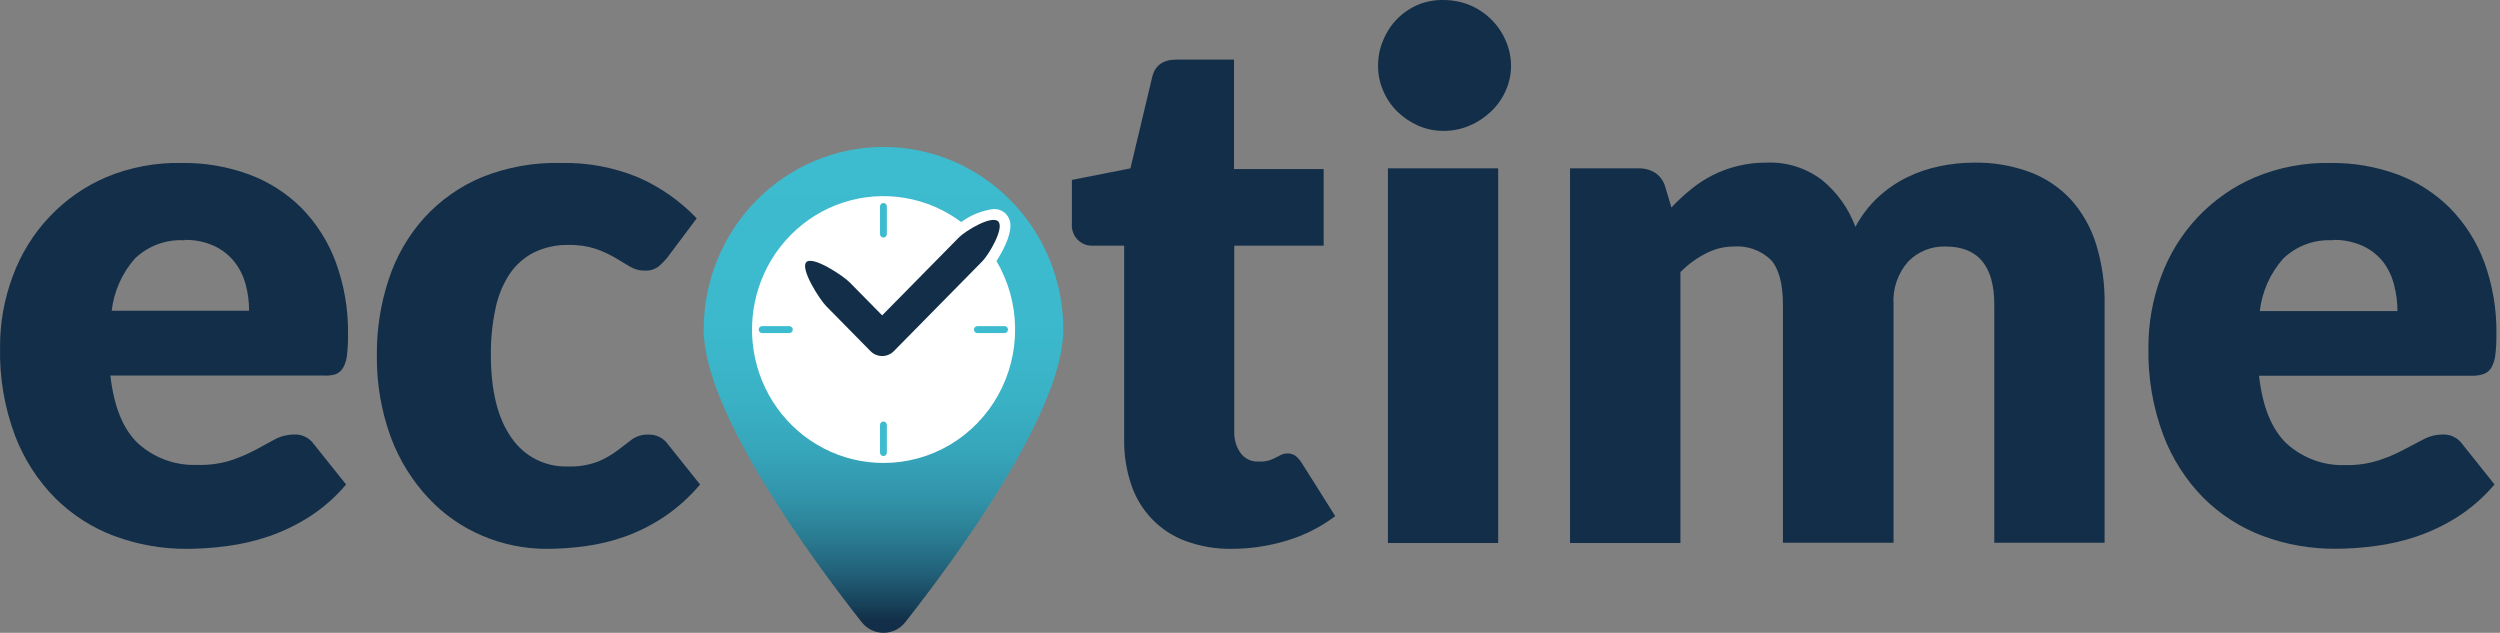
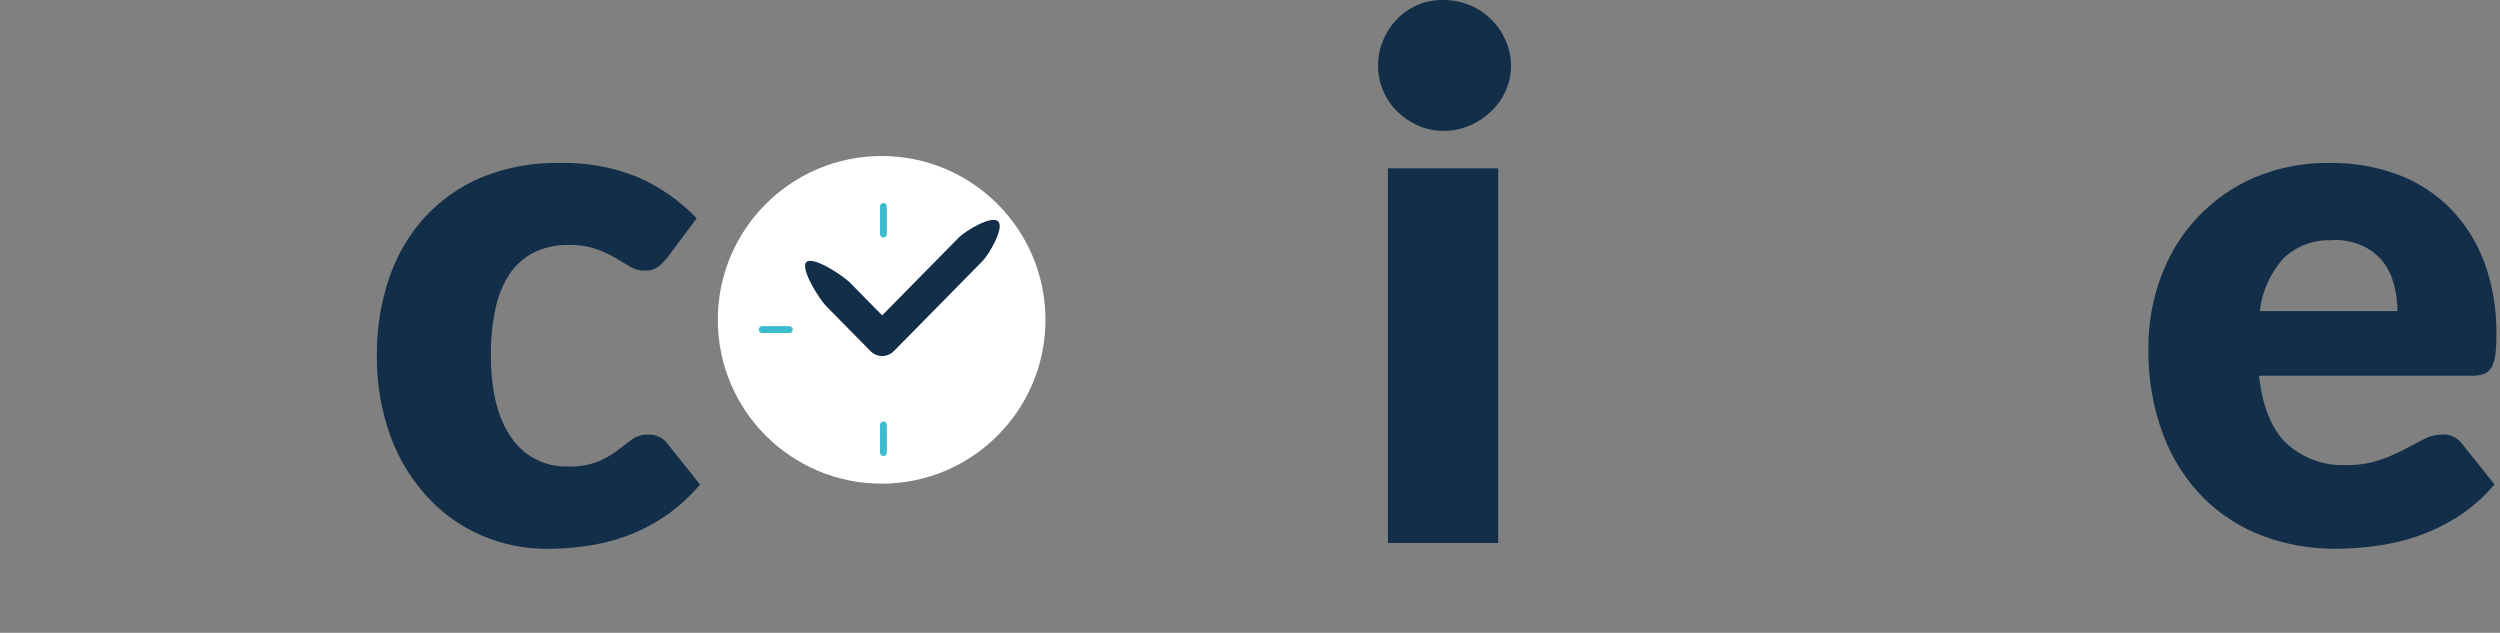
<svg xmlns="http://www.w3.org/2000/svg" width="320" height="81" viewBox="0 0 320 81" fill="none">
  <rect x="0" y="0" width="320" height="81" fill="#808080" stroke="none" />
-   <path d="M23.327 20.861C26.253 20.825 29.16 21.325 31.91 22.339C34.419 23.271 36.703 24.737 38.609 26.638C40.529 28.603 42.017 30.958 42.977 33.549C44.064 36.515 44.597 39.661 44.548 42.826C44.559 43.705 44.515 44.584 44.414 45.456C44.359 46.027 44.189 46.579 43.914 47.08C43.689 47.463 43.343 47.757 42.932 47.914C42.42 48.057 41.889 48.109 41.36 48.068H14.128C14.58 52.077 15.771 54.982 17.7 56.784C19.766 58.638 22.457 59.613 25.212 59.505C26.655 59.559 28.097 59.372 29.481 58.952C30.573 58.594 31.633 58.145 32.652 57.609L35.188 56.231C35.941 55.83 36.777 55.622 37.627 55.623C38.126 55.59 38.625 55.689 39.076 55.91C39.527 56.131 39.913 56.466 40.199 56.884L44.298 62.017C42.941 63.626 41.354 65.019 39.592 66.152C37.961 67.19 36.217 68.03 34.393 68.656C32.652 69.248 30.857 69.664 29.035 69.898C27.35 70.127 25.652 70.246 23.953 70.252C20.776 70.272 17.621 69.716 14.637 68.61C11.792 67.548 9.202 65.885 7.036 63.731C4.783 61.444 3.03 58.699 1.892 55.678C0.564 52.104 -0.076 48.305 0.007 44.486C-0.012 41.373 0.536 38.282 1.624 35.372C2.66 32.536 4.257 29.947 6.317 27.763C8.377 25.58 10.856 23.848 13.601 22.675C16.685 21.394 19.997 20.777 23.327 20.861ZM23.595 30.755C22.441 30.688 21.285 30.86 20.197 31.26C19.11 31.661 18.115 32.282 17.272 33.086C15.626 34.95 14.587 37.284 14.297 39.77H31.884C31.885 38.646 31.741 37.527 31.455 36.442C31.18 35.394 30.7 34.413 30.044 33.558C29.354 32.682 28.473 31.98 27.471 31.508C26.256 30.947 24.93 30.674 23.595 30.71V30.755Z" fill="#122E48" />
  <path d="M85.445 32.932C85.078 33.389 84.665 33.805 84.213 34.174C83.719 34.514 83.128 34.676 82.534 34.637C81.868 34.65 81.212 34.474 80.64 34.129L78.747 32.995C77.964 32.542 77.142 32.162 76.29 31.862C75.156 31.495 73.97 31.323 72.78 31.354C71.238 31.319 69.708 31.651 68.315 32.324C67.067 32.972 65.999 33.926 65.207 35.099C64.341 36.444 63.735 37.942 63.42 39.516C63.007 41.452 62.809 43.43 62.831 45.411C62.831 50.006 63.703 53.537 65.448 56.004C66.247 57.188 67.327 58.147 68.588 58.794C69.85 59.441 71.252 59.754 72.664 59.704C73.99 59.758 75.314 59.546 76.558 59.078C77.422 58.714 78.24 58.248 78.997 57.691L80.837 56.285C81.451 55.833 82.196 55.603 82.953 55.632C83.449 55.604 83.943 55.704 84.39 55.923C84.836 56.142 85.221 56.472 85.508 56.883L89.607 62.017C88.27 63.605 86.722 64.997 85.008 66.152C83.465 67.183 81.807 68.023 80.069 68.655C78.421 69.245 76.718 69.662 74.987 69.898C73.341 70.13 71.682 70.248 70.02 70.251C67.184 70.263 64.375 69.695 61.759 68.583C59.143 67.484 56.784 65.836 54.837 63.749C52.735 61.505 51.098 58.856 50.023 55.959C48.792 52.585 48.186 49.009 48.237 45.411C48.212 42.119 48.728 38.845 49.764 35.725C50.717 32.83 52.253 30.168 54.274 27.907C56.342 25.634 58.876 23.847 61.696 22.674C64.932 21.378 68.392 20.761 71.869 20.861C75.208 20.792 78.525 21.409 81.623 22.674C84.46 23.905 87.028 25.697 89.179 27.944L85.445 32.932Z" fill="#122E48" />
-   <path d="M157.719 70.252C155.693 70.289 153.677 69.951 151.771 69.254C150.143 68.659 148.668 67.697 147.459 66.44C146.249 65.183 145.335 63.665 144.786 61.999C144.164 60.139 143.861 58.185 143.893 56.222V31.445H139.883C139.517 31.464 139.152 31.404 138.812 31.268C138.471 31.132 138.163 30.923 137.909 30.655C137.655 30.388 137.461 30.068 137.339 29.718C137.217 29.367 137.171 28.994 137.203 28.624V23.028L144.697 21.55L147.484 9.851C147.841 8.373 148.877 7.629 150.574 7.629H157.951V21.641H169.428V31.445H157.987V55.269C157.955 56.241 158.238 57.197 158.791 57.99C159.055 58.35 159.403 58.637 159.804 58.827C160.204 59.017 160.645 59.103 161.086 59.078C161.522 59.101 161.958 59.058 162.381 58.952C162.689 58.854 162.988 58.73 163.274 58.58L164.007 58.208C164.256 58.092 164.528 58.036 164.802 58.045C165.168 58.029 165.53 58.137 165.829 58.353C166.142 58.608 166.411 58.914 166.624 59.26L170.911 66.062C169.056 67.46 166.973 68.516 164.757 69.181C162.475 69.883 160.104 70.244 157.719 70.252Z" fill="#122E48" />
  <path d="M193.409 8.418C193.415 9.526 193.18 10.622 192.721 11.628C192.277 12.624 191.642 13.521 190.855 14.267C190.053 15.036 189.121 15.651 188.104 16.081C187.043 16.53 185.904 16.759 184.755 16.752C183.643 16.758 182.542 16.53 181.521 16.081C180.528 15.645 179.621 15.03 178.842 14.267C178.081 13.516 177.474 12.619 177.056 11.628C176.61 10.619 176.384 9.524 176.395 8.418C176.383 7.288 176.608 6.169 177.056 5.135C177.471 4.119 178.078 3.194 178.842 2.414C179.613 1.642 180.523 1.027 181.521 0.6C182.549 0.183 183.648 -0.02 184.755 0.002C185.901 -0.004 187.038 0.215 188.104 0.646C189.127 1.066 190.06 1.682 190.855 2.459C191.645 3.235 192.279 4.159 192.721 5.18C193.175 6.197 193.409 7.301 193.409 8.418ZM191.766 21.55V69.508H177.654V21.55H191.766Z" fill="#122E48" />
-   <path d="M200.965 69.508V21.55H209.709C210.487 21.522 211.255 21.73 211.915 22.149C212.528 22.586 212.97 23.228 213.165 23.962L213.942 26.556C214.71 25.74 215.531 24.977 216.399 24.271C217.252 23.567 218.177 22.959 219.158 22.457C220.19 21.93 221.278 21.525 222.401 21.251C223.632 20.95 224.895 20.803 226.161 20.816C228.702 20.715 231.2 21.506 233.235 23.056C235.156 24.628 236.627 26.695 237.495 29.041C238.242 27.621 239.22 26.339 240.389 25.25C241.491 24.227 242.733 23.372 244.077 22.711C245.409 22.057 246.816 21.576 248.266 21.278C249.712 20.973 251.184 20.818 252.661 20.816C255.114 20.772 257.554 21.187 259.859 22.04C261.86 22.795 263.661 24.012 265.12 25.595C266.586 27.25 267.68 29.209 268.326 31.336C269.076 33.818 269.435 36.404 269.389 38.999V69.472H255.269V38.999C255.269 34.029 253.184 31.547 249.016 31.553C248.136 31.526 247.26 31.682 246.441 32.011C245.623 32.34 244.879 32.835 244.256 33.467C243.593 34.214 243.084 35.088 242.76 36.039C242.436 36.989 242.304 37.996 242.371 38.999V69.472H228.215V38.999C228.215 36.278 227.679 34.329 226.625 33.213C225.996 32.625 225.254 32.174 224.446 31.888C223.638 31.603 222.78 31.489 221.927 31.553C220.667 31.557 219.427 31.868 218.31 32.46C217.126 33.075 216.042 33.87 215.095 34.818V69.508H200.965Z" fill="#122E48" />
  <path d="M298.318 20.861C301.244 20.824 304.151 21.325 306.901 22.339C309.41 23.271 311.694 24.737 313.6 26.638C315.514 28.589 317.003 30.929 317.968 33.503C319.055 36.469 319.588 39.616 319.54 42.781C319.551 43.66 319.506 44.538 319.406 45.411C319.35 45.981 319.18 46.534 318.905 47.034C318.68 47.417 318.334 47.711 317.923 47.869C317.416 48.036 316.884 48.113 316.351 48.095H289.155C289.607 52.104 290.798 55.009 292.727 56.811C294.793 58.665 297.483 59.64 300.239 59.532C301.673 59.564 303.103 59.359 304.472 58.924C305.564 58.567 306.624 58.118 307.643 57.582L310.215 56.23C310.967 55.83 311.804 55.621 312.653 55.623C313.148 55.594 313.641 55.694 314.086 55.913C314.532 56.132 314.915 56.463 315.199 56.874L319.298 62.008C317.941 63.616 316.354 65.01 314.591 66.143C312.961 67.181 311.216 68.021 309.393 68.646C307.652 69.238 305.857 69.654 304.034 69.889C302.35 70.118 300.652 70.236 298.952 70.242C295.776 70.262 292.621 69.707 289.637 68.601C286.792 67.538 284.202 65.875 282.036 63.722C279.783 61.434 278.03 58.69 276.892 55.668C275.561 52.095 274.918 48.296 274.998 44.477C274.985 41.379 275.533 38.304 276.615 35.408C277.651 32.573 279.248 29.983 281.308 27.799C283.368 25.616 285.847 23.884 288.592 22.711C291.673 21.418 294.985 20.788 298.318 20.861ZM298.586 30.755C297.432 30.688 296.276 30.859 295.188 31.26C294.101 31.661 293.106 32.282 292.263 33.086C290.596 34.957 289.544 37.309 289.253 39.815H306.875C306.876 38.691 306.732 37.572 306.446 36.487C306.187 35.426 305.719 34.43 305.071 33.557C304.381 32.682 303.5 31.98 302.498 31.508C301.283 30.947 299.957 30.674 298.622 30.71L298.586 30.755Z" fill="#122E48" />
  <circle cx="112.849" cy="40.939" r="20.969" fill="white" />
-   <path d="M136.105 42.181C136.105 35.982 133.68 30.038 129.363 25.655C125.047 21.272 119.193 18.809 113.088 18.809C106.984 18.809 101.13 21.272 96.813 25.655C92.497 30.038 90.072 35.982 90.072 42.181C90.072 52.819 104.094 71.764 110.248 79.573C110.581 80.017 111.011 80.376 111.504 80.624C111.996 80.871 112.539 81 113.088 81C113.638 81 114.18 80.871 114.673 80.624C115.165 80.376 115.595 80.017 115.928 79.573C122.073 71.764 136.105 52.819 136.105 42.181ZM113.088 59.258C110.429 59.26 107.808 58.622 105.439 57.397C103.07 56.171 101.021 54.392 99.46 52.207C97.899 50.022 96.871 47.492 96.459 44.824C96.048 42.157 96.265 39.429 97.093 36.864C97.92 34.298 99.335 31.968 101.222 30.066C103.108 28.163 105.411 26.741 107.943 25.918C110.475 25.094 113.163 24.892 115.787 25.327C118.411 25.762 120.896 26.823 123.038 28.423C124.257 27.524 125.679 26.95 127.173 26.754C127.46 26.744 127.745 26.792 128.014 26.894C128.282 26.997 128.527 27.153 128.736 27.352C128.935 27.561 129.091 27.808 129.194 28.079C129.297 28.351 129.345 28.64 129.335 28.93C129.335 30.3 128.343 32.186 127.548 33.411C129.076 36.002 129.899 38.958 129.934 41.978C129.969 44.997 129.216 47.973 127.749 50.6C126.283 53.227 124.157 55.413 121.588 56.934C119.018 58.455 116.098 59.257 113.124 59.258H113.088Z" fill="url(#paint0_linear_176_606)" />
  <path d="M125.744 33.438C126.575 32.594 128.602 29.175 127.771 28.341C126.941 27.507 123.574 29.547 122.743 30.391L112.918 40.367L108.756 36.141C107.926 35.297 104.032 32.703 103.21 33.556C102.388 34.408 104.925 38.353 105.755 39.188L111.418 44.938C111.615 45.138 111.848 45.298 112.106 45.406C112.363 45.515 112.64 45.571 112.918 45.571C113.197 45.571 113.473 45.515 113.731 45.406C113.988 45.298 114.222 45.138 114.419 44.938L125.744 33.438Z" fill="#122E48" />
  <path d="M113.517 26.427C113.517 26.182 113.321 25.983 113.079 25.983C112.837 25.983 112.642 26.182 112.642 26.427V29.964C112.642 30.21 112.837 30.409 113.079 30.409C113.321 30.409 113.517 30.21 113.517 29.964V26.427Z" fill="#3DBBCF" />
  <path d="M113.517 54.397C113.517 54.152 113.321 53.953 113.079 53.953C112.837 53.953 112.642 54.152 112.642 54.397V57.934C112.642 58.179 112.837 58.378 113.079 58.378C113.321 58.378 113.517 58.179 113.517 57.934V54.397Z" fill="#3DBBCF" />
  <path d="M101.039 41.745H97.556C97.314 41.745 97.118 41.944 97.118 42.19C97.118 42.435 97.314 42.634 97.556 42.634H101.039C101.281 42.634 101.477 42.435 101.477 42.19C101.477 41.944 101.281 41.745 101.039 41.745Z" fill="#3DBBCF" />
-   <path d="M128.584 41.745H125.101C124.859 41.745 124.663 41.944 124.663 42.19C124.663 42.435 124.859 42.634 125.101 42.634H128.584C128.826 42.634 129.022 42.435 129.022 42.19C129.022 41.944 128.826 41.745 128.584 41.745Z" fill="#3DBBCF" />
  <defs>
    <linearGradient id="paint0_linear_176_606" x1="113.088" y1="19.553" x2="113.088" y2="79.546" gradientUnits="userSpaceOnUse">
      <stop stop-color="#3DBBCF" />
      <stop offset="0.36" stop-color="#3CB9CD" />
      <stop offset="0.52" stop-color="#3AB2C6" />
      <stop offset="0.64" stop-color="#36A5BA" />
      <stop offset="0.74" stop-color="#3193A9" />
      <stop offset="0.82" stop-color="#2A7C92" />
      <stop offset="0.9" stop-color="#215F77" />
      <stop offset="0.97" stop-color="#173E57" />
      <stop offset="1" stop-color="#122E48" />
    </linearGradient>
  </defs>
</svg>